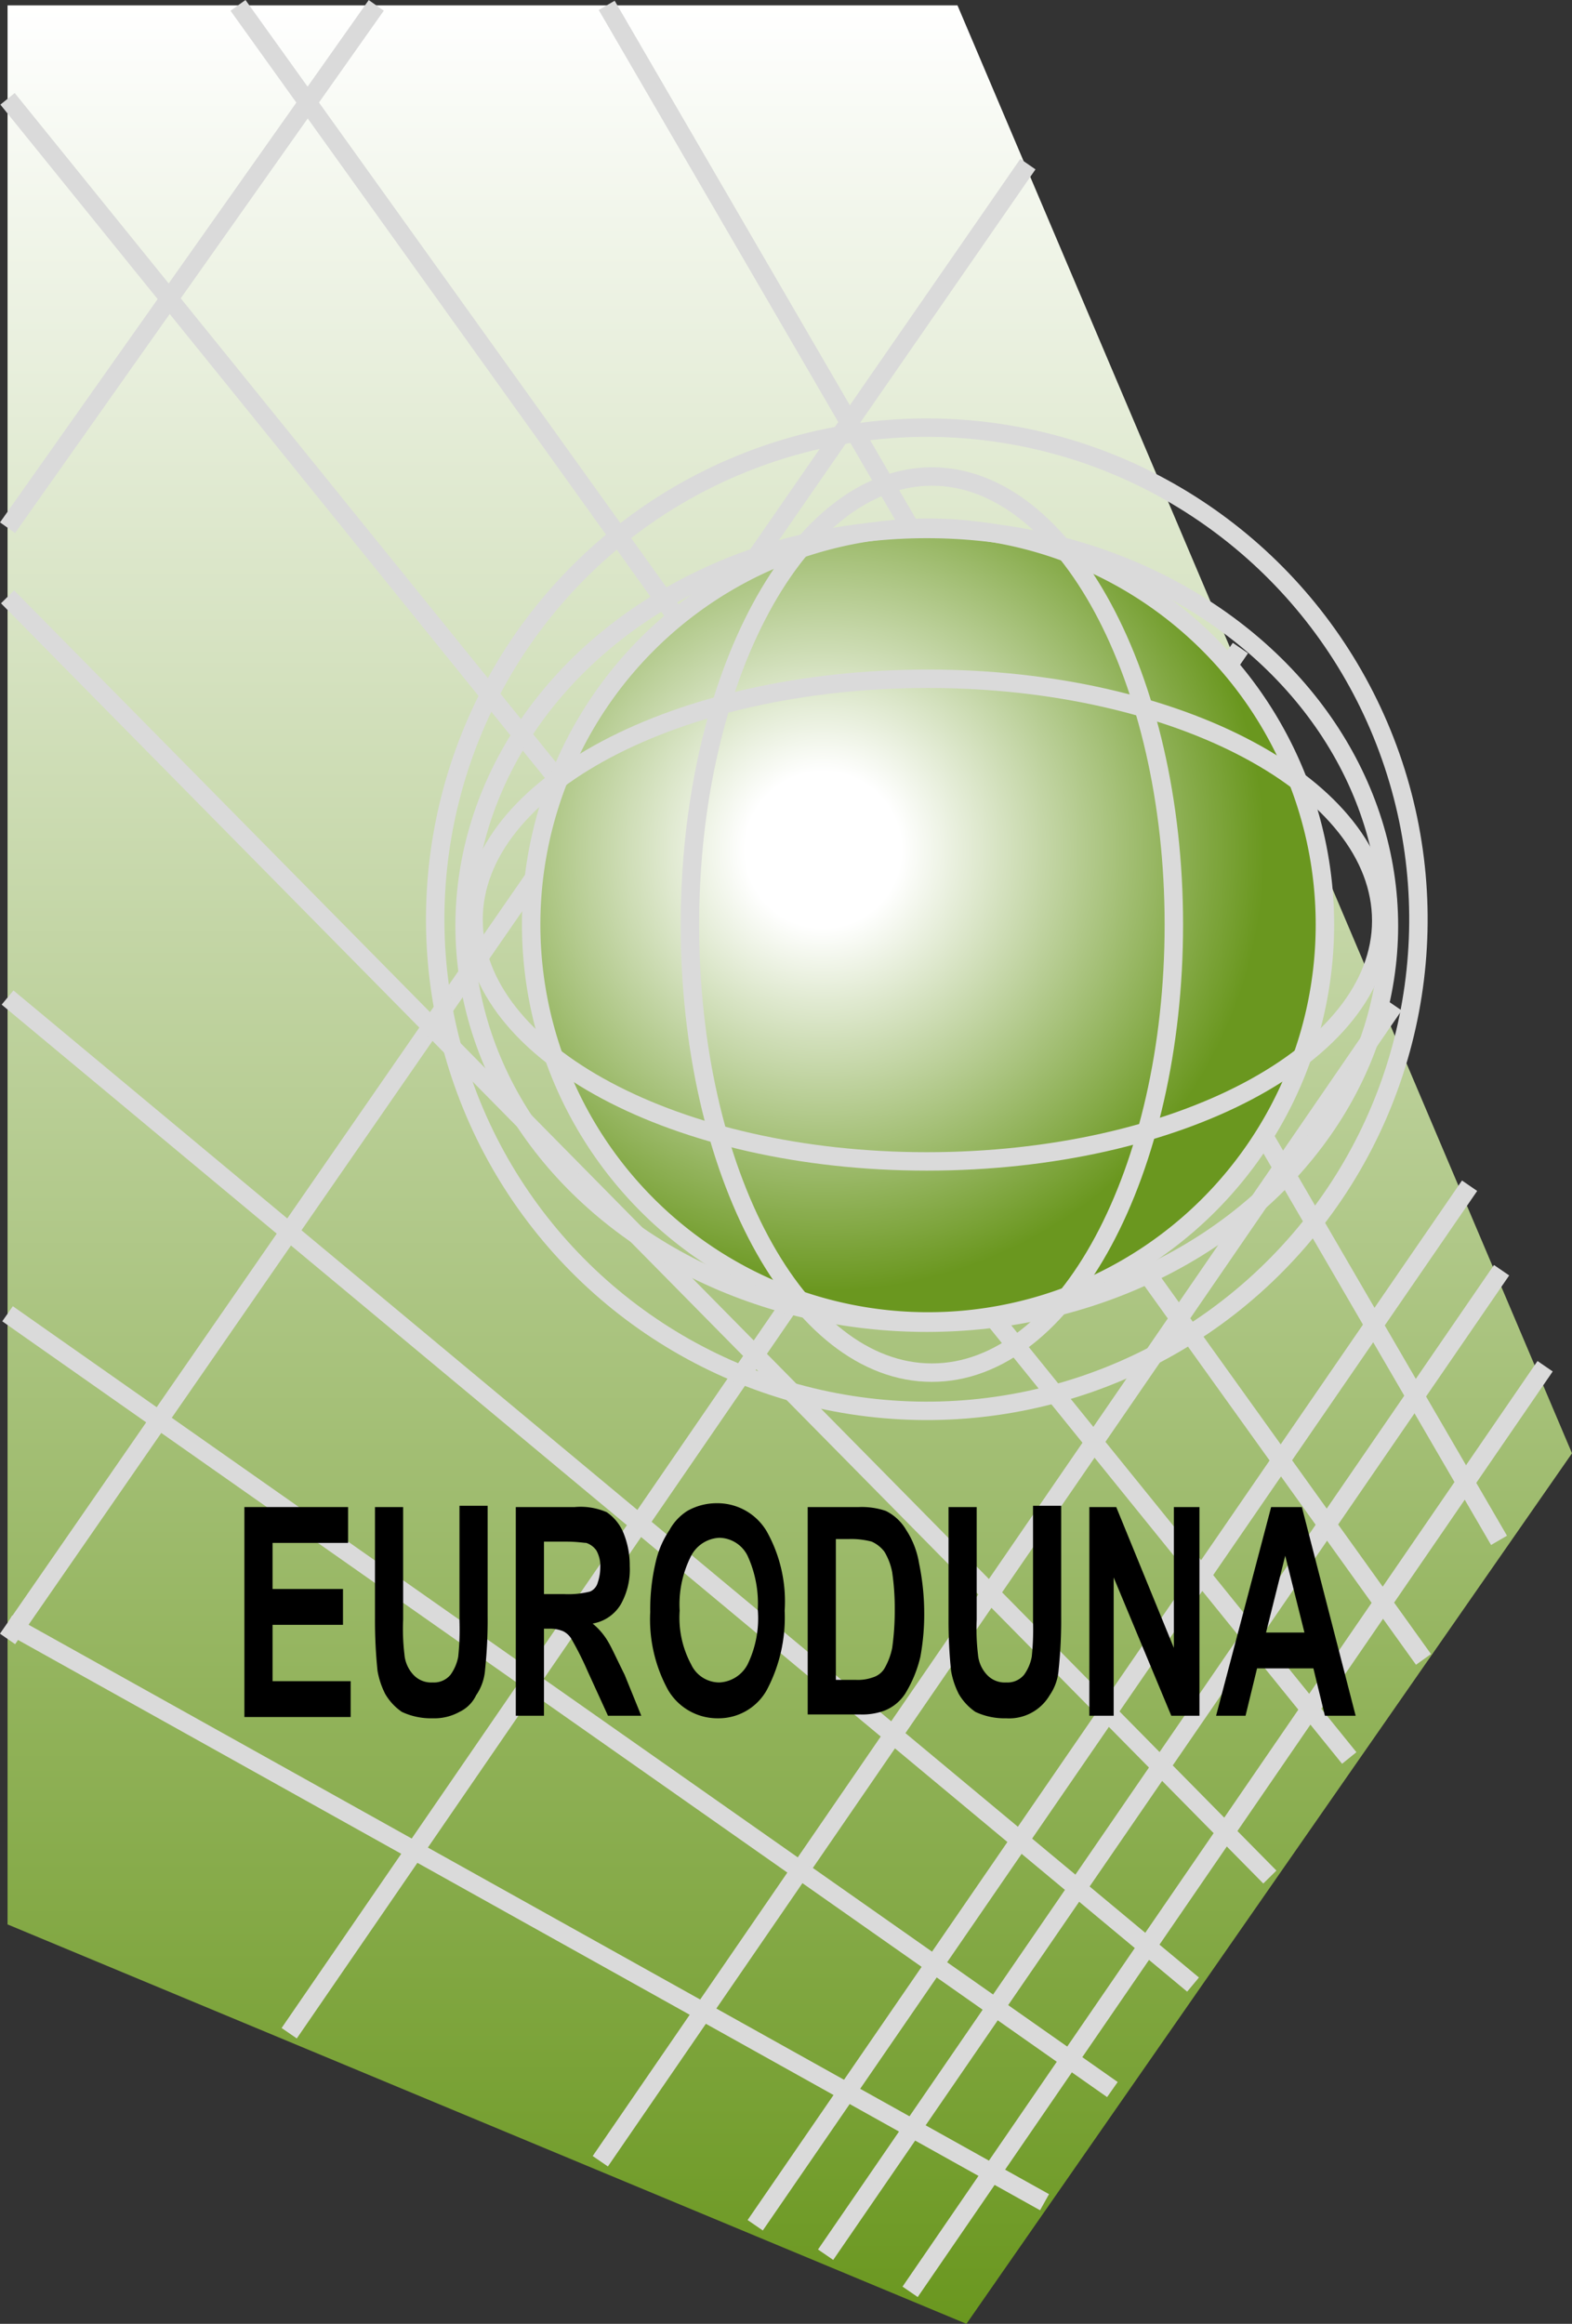
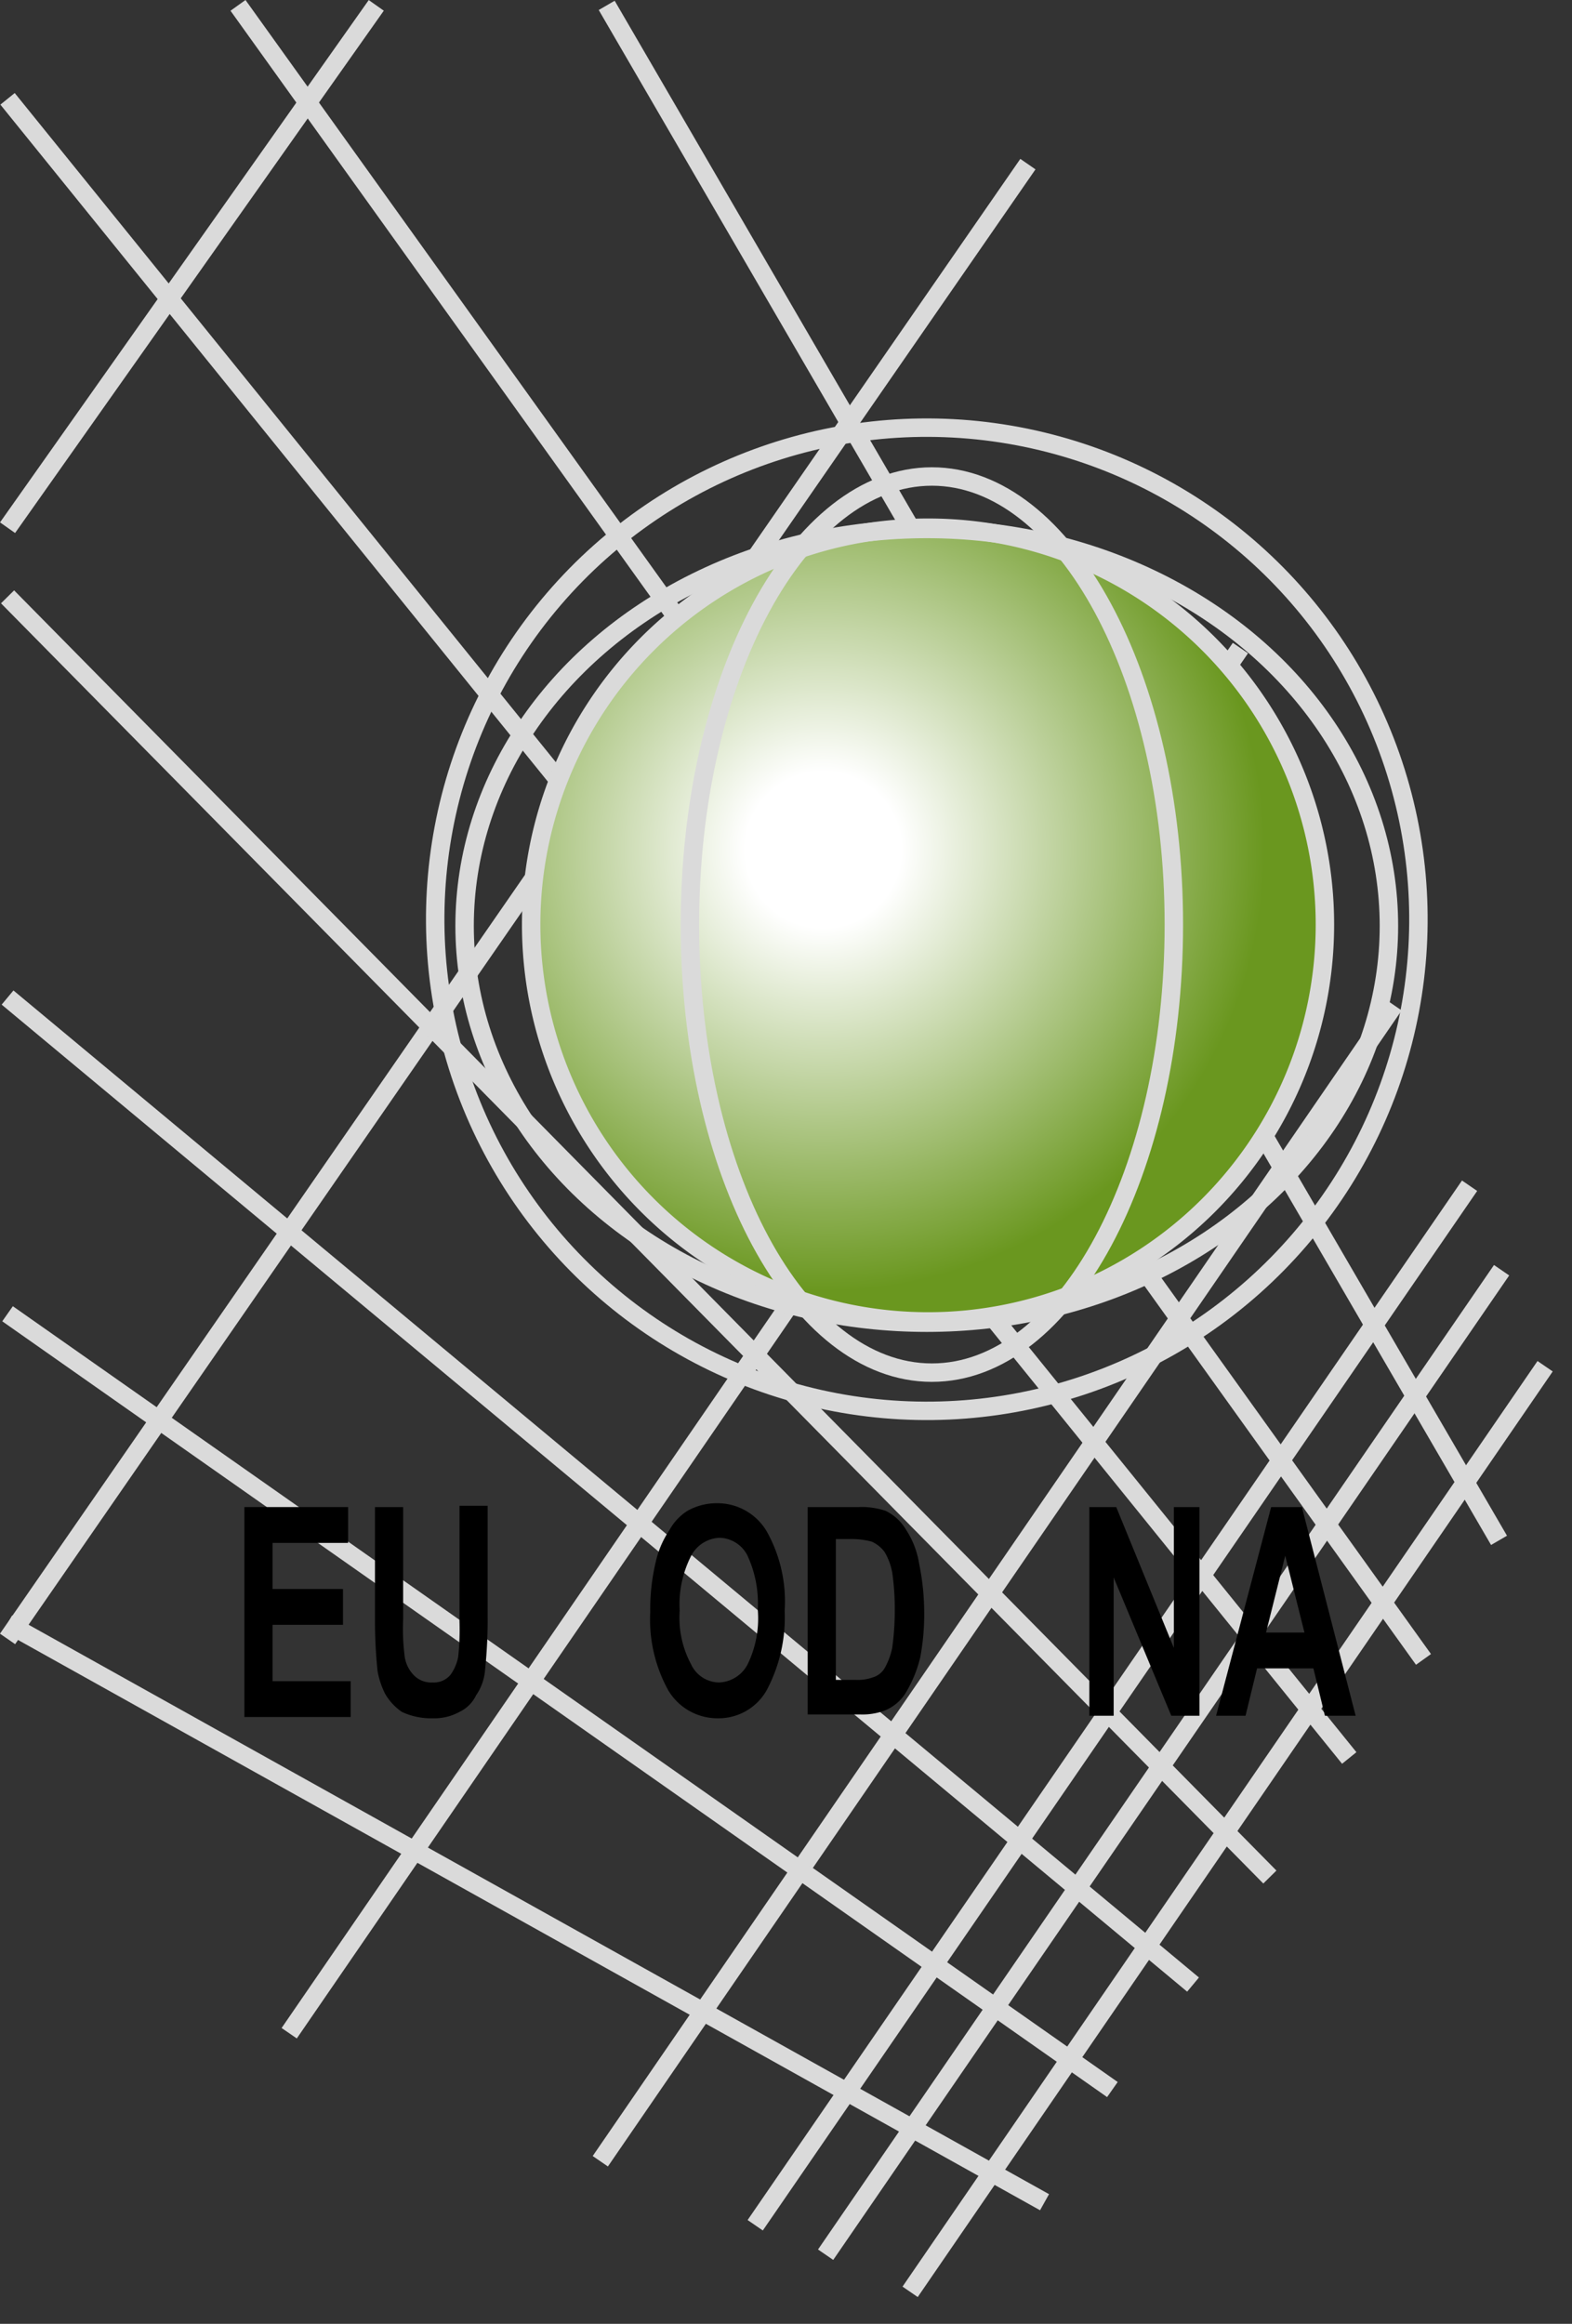
<svg xmlns="http://www.w3.org/2000/svg" id="Ebene_1" data-name="Ebene 1" viewBox="0 0 122.79 181.52">
  <rect x="0" y="0" width="122.79" height="181.52" fill="#333333" stroke="none" />
  <defs>
    <style>.cls-1{stroke:#fff;stroke-width:0px;fill:url(#Unbenannter_Verlauf);}.cls-1,.cls-2,.cls-3{stroke-miterlimit:2.41;}.cls-2{fill:none;}.cls-2,.cls-3{stroke:#dadada;stroke-width:1.44px;}.cls-3{fill:url(#Unbenannter_Verlauf_2);}</style>
    <linearGradient id="Unbenannter_Verlauf" x1="83.77" y1="680.29" x2="83.77" y2="499.19" gradientTransform="translate(-22.08 -498.77)" gradientUnits="userSpaceOnUse">
      <stop offset="0" stop-color="#6a971f" />
      <stop offset="1" stop-color="#fff" />
    </linearGradient>
    <radialGradient id="Unbenannter_Verlauf_2" cx="647.87" cy="177.29" r="122.95" gradientTransform="translate(-22.49 133.35) scale(0.33)" gradientUnits="userSpaceOnUse">
      <stop offset="0.15" stop-color="#fff" />
      <stop offset="0.85" stop-color="#6a971f" />
    </radialGradient>
  </defs>
  <title>Euroduna_food</title>
  <g id="Page_1" data-name="Page 1">
    <g id="Ebene_1-3" data-name="Ebene 1">
-       <polygon class="cls-1" points="0.59 0.42 0.59 150.32 75.49 181.52 122.79 113.52 74.79 0.42 0.59 0.42" />
      <line class="cls-2" x1="71.09" y1="179.02" x2="120.69" y2="106.72" />
      <line class="cls-2" x1="64.49" y1="176.12" x2="117.29" y2="99.22" />
      <line class="cls-2" x1="58.99" y1="173.82" x2="114.79" y2="92.62" />
      <line class="cls-2" x1="46.89" y1="168.82" x2="108.89" y2="78.52" />
      <line class="cls-2" x1="22.59" y1="158.82" x2="96.89" y2="50.62" />
      <line class="cls-2" x1="0.59" y1="128.02" x2="80.29" y2="12.82" />
      <line class="cls-2" x1="0.59" y1="41.22" x2="29.39" y2="0.42" />
      <line class="cls-2" x1="81.59" y1="172.02" x2="0.59" y2="126.82" />
      <line class="cls-2" x1="86.89" y1="163.22" x2="0.59" y2="102.62" />
      <line class="cls-2" x1="93.19" y1="155.02" x2="0.59" y2="77.92" />
      <line class="cls-2" x1="99.19" y1="146.62" x2="0.59" y2="46.62" />
      <line class="cls-2" x1="105.39" y1="137.32" x2="0.59" y2="7.72" />
      <line class="cls-2" x1="111.19" y1="129.62" x2="18.59" y2="0.42" />
      <line class="cls-2" x1="117.09" y1="120.32" x2="47.39" y2="0.42" />
      <path d="M146.1,259.5V243.2h8.1V246h-5.9v3.6h5.5v2.8h-5.5v4.4h6.1v2.8h-8.3v-.1Z" transform="translate(-127.01 -125.48)" />
      <path d="M156.3,243.2h2.2V252a16.44,16.44,0,0,0,.1,2.7,2.64,2.64,0,0,0,.7,1.6,1.89,1.89,0,0,0,1.5.6,1.68,1.68,0,0,0,1.4-.6,3.51,3.51,0,0,0,.6-1.4,20.24,20.24,0,0,0,.1-2.8v-9h2.2v8.6a37.28,37.28,0,0,1-.2,4.2,4,4,0,0,1-.7,2,2.74,2.74,0,0,1-1.3,1.3,4.06,4.06,0,0,1-2.1.5,5.36,5.36,0,0,1-2.4-.5,4.36,4.36,0,0,1-1.3-1.4,6.36,6.36,0,0,1-.6-1.8,38.06,38.06,0,0,1-.2-4.1Z" transform="translate(-127.01 -125.48)" />
-       <path d="M167.3,259.5V243.2h4.6a5.14,5.14,0,0,1,2.5.4,3.63,3.63,0,0,1,1.3,1.6,6.69,6.69,0,0,1,.5,2.6,5.56,5.56,0,0,1-.7,3,3.18,3.18,0,0,1-2.2,1.5,5.26,5.26,0,0,1,1.2,1.4c.3.5.7,1.4,1.3,2.6l1.3,3.2h-2.6l-1.6-3.5a24.44,24.44,0,0,0-1.2-2.4,1.58,1.58,0,0,0-.7-.7,2.68,2.68,0,0,0-1.1-.2h-.4v6.8Zm2.2-9.5h1.6a6.91,6.91,0,0,0,2-.2,1.06,1.06,0,0,0,.6-.7,3.73,3.73,0,0,0,.2-1.2,2.5,2.5,0,0,0-.3-1.3,1.56,1.56,0,0,0-.8-.6c-.2,0-.7-.1-1.6-.1h-1.7Z" transform="translate(-127.01 -125.48)" />
      <path d="M177.8,251.4a16.08,16.08,0,0,1,.5-4.2,7.39,7.39,0,0,1,1-2.2,4.09,4.09,0,0,1,1.4-1.5,4.65,4.65,0,0,1,2.3-.6,4.47,4.47,0,0,1,3.9,2.2,11.18,11.18,0,0,1,1.4,6.2,12.11,12.11,0,0,1-1.4,6.2,4.31,4.31,0,0,1-3.8,2.2,4.47,4.47,0,0,1-3.9-2.2A11.46,11.46,0,0,1,177.8,251.4Zm2.3-.1a7.71,7.71,0,0,0,.9,4.2,2.43,2.43,0,0,0,2.2,1.4,2.63,2.63,0,0,0,2.2-1.4,8.22,8.22,0,0,0,.8-4.3,8.9,8.9,0,0,0-.8-4.2,2.51,2.51,0,0,0-2.2-1.4A2.63,2.63,0,0,0,181,247,8.35,8.35,0,0,0,180.1,251.3Z" transform="translate(-127.01 -125.48)" />
      <path d="M190.1,243.2h4a5.84,5.84,0,0,1,2.1.3,3.81,3.81,0,0,1,1.6,1.5,6.73,6.73,0,0,1,1,2.6,19.25,19.25,0,0,1,.4,3.8,18.27,18.27,0,0,1-.3,3.5,9.74,9.74,0,0,1-1.2,2.9,3.44,3.44,0,0,1-1.6,1.3,5,5,0,0,1-1.9.3h-4.1Zm2.2,2.7v10.8h1.6a3.47,3.47,0,0,0,1.3-.2,1.6,1.6,0,0,0,.9-.7,5.35,5.35,0,0,0,.6-1.6,21.13,21.13,0,0,0,.2-3,19.53,19.53,0,0,0-.2-2.9,4.87,4.87,0,0,0-.6-1.6,2.54,2.54,0,0,0-1-.8,6.25,6.25,0,0,0-1.8-.2h-1Z" transform="translate(-127.01 -125.48)" />
-       <path d="M201.1,243.2h2.2V252a16.44,16.44,0,0,0,.1,2.7,2.64,2.64,0,0,0,.7,1.6,1.89,1.89,0,0,0,1.5.6,1.68,1.68,0,0,0,1.4-.6,3.51,3.51,0,0,0,.6-1.4,20.24,20.24,0,0,0,.1-2.8v-9h2.2v8.6a37.28,37.28,0,0,1-.2,4.2,4,4,0,0,1-.7,2,3.67,3.67,0,0,1-3.4,1.8,5.36,5.36,0,0,1-2.4-.5,4.36,4.36,0,0,1-1.3-1.4,6.36,6.36,0,0,1-.6-1.8,38.06,38.06,0,0,1-.2-4.1Z" transform="translate(-127.01 -125.48)" />
      <path d="M212.1,259.5V243.2h2.1l4.5,11v-11h2v16.3h-2.2L214,248.7v10.8Z" transform="translate(-127.01 -125.48)" />
      <path d="M232.9,259.5h-2.4l-.9-3.7h-4.4l-.9,3.7H222l4.3-16.3h2.4Zm-4-6.5-1.5-6-1.5,6Z" transform="translate(-127.01 -125.48)" />
      <path class="cls-3" d="M199.5,166.7a31,31,0,1,1-31,31A31,31,0,0,1,199.5,166.7Z" transform="translate(-127.01 -125.48)" />
      <path class="cls-2" d="M199.8,162.7c10.4,0,18.9,15.7,18.9,35s-8.4,35-18.9,35-18.9-15.7-18.9-35S189.4,162.7,199.8,162.7Z" transform="translate(-127.01 -125.48)" />
-       <path class="cls-2" d="M234.9,197.4c0,10.4-15.9,18.8-35.5,18.8S164,207.7,164,197.3s15.9-18.8,35.5-18.8S234.9,187,234.9,197.4Z" transform="translate(-127.01 -125.48)" />
      <ellipse class="cls-2" cx="72.39" cy="72.32" rx="36.1" ry="31" />
      <circle class="cls-2" cx="199.4" cy="197.29" r="38.4" transform="translate(-181.07 -48.36) rotate(-19.33)" />
    </g>
  </g>
</svg>